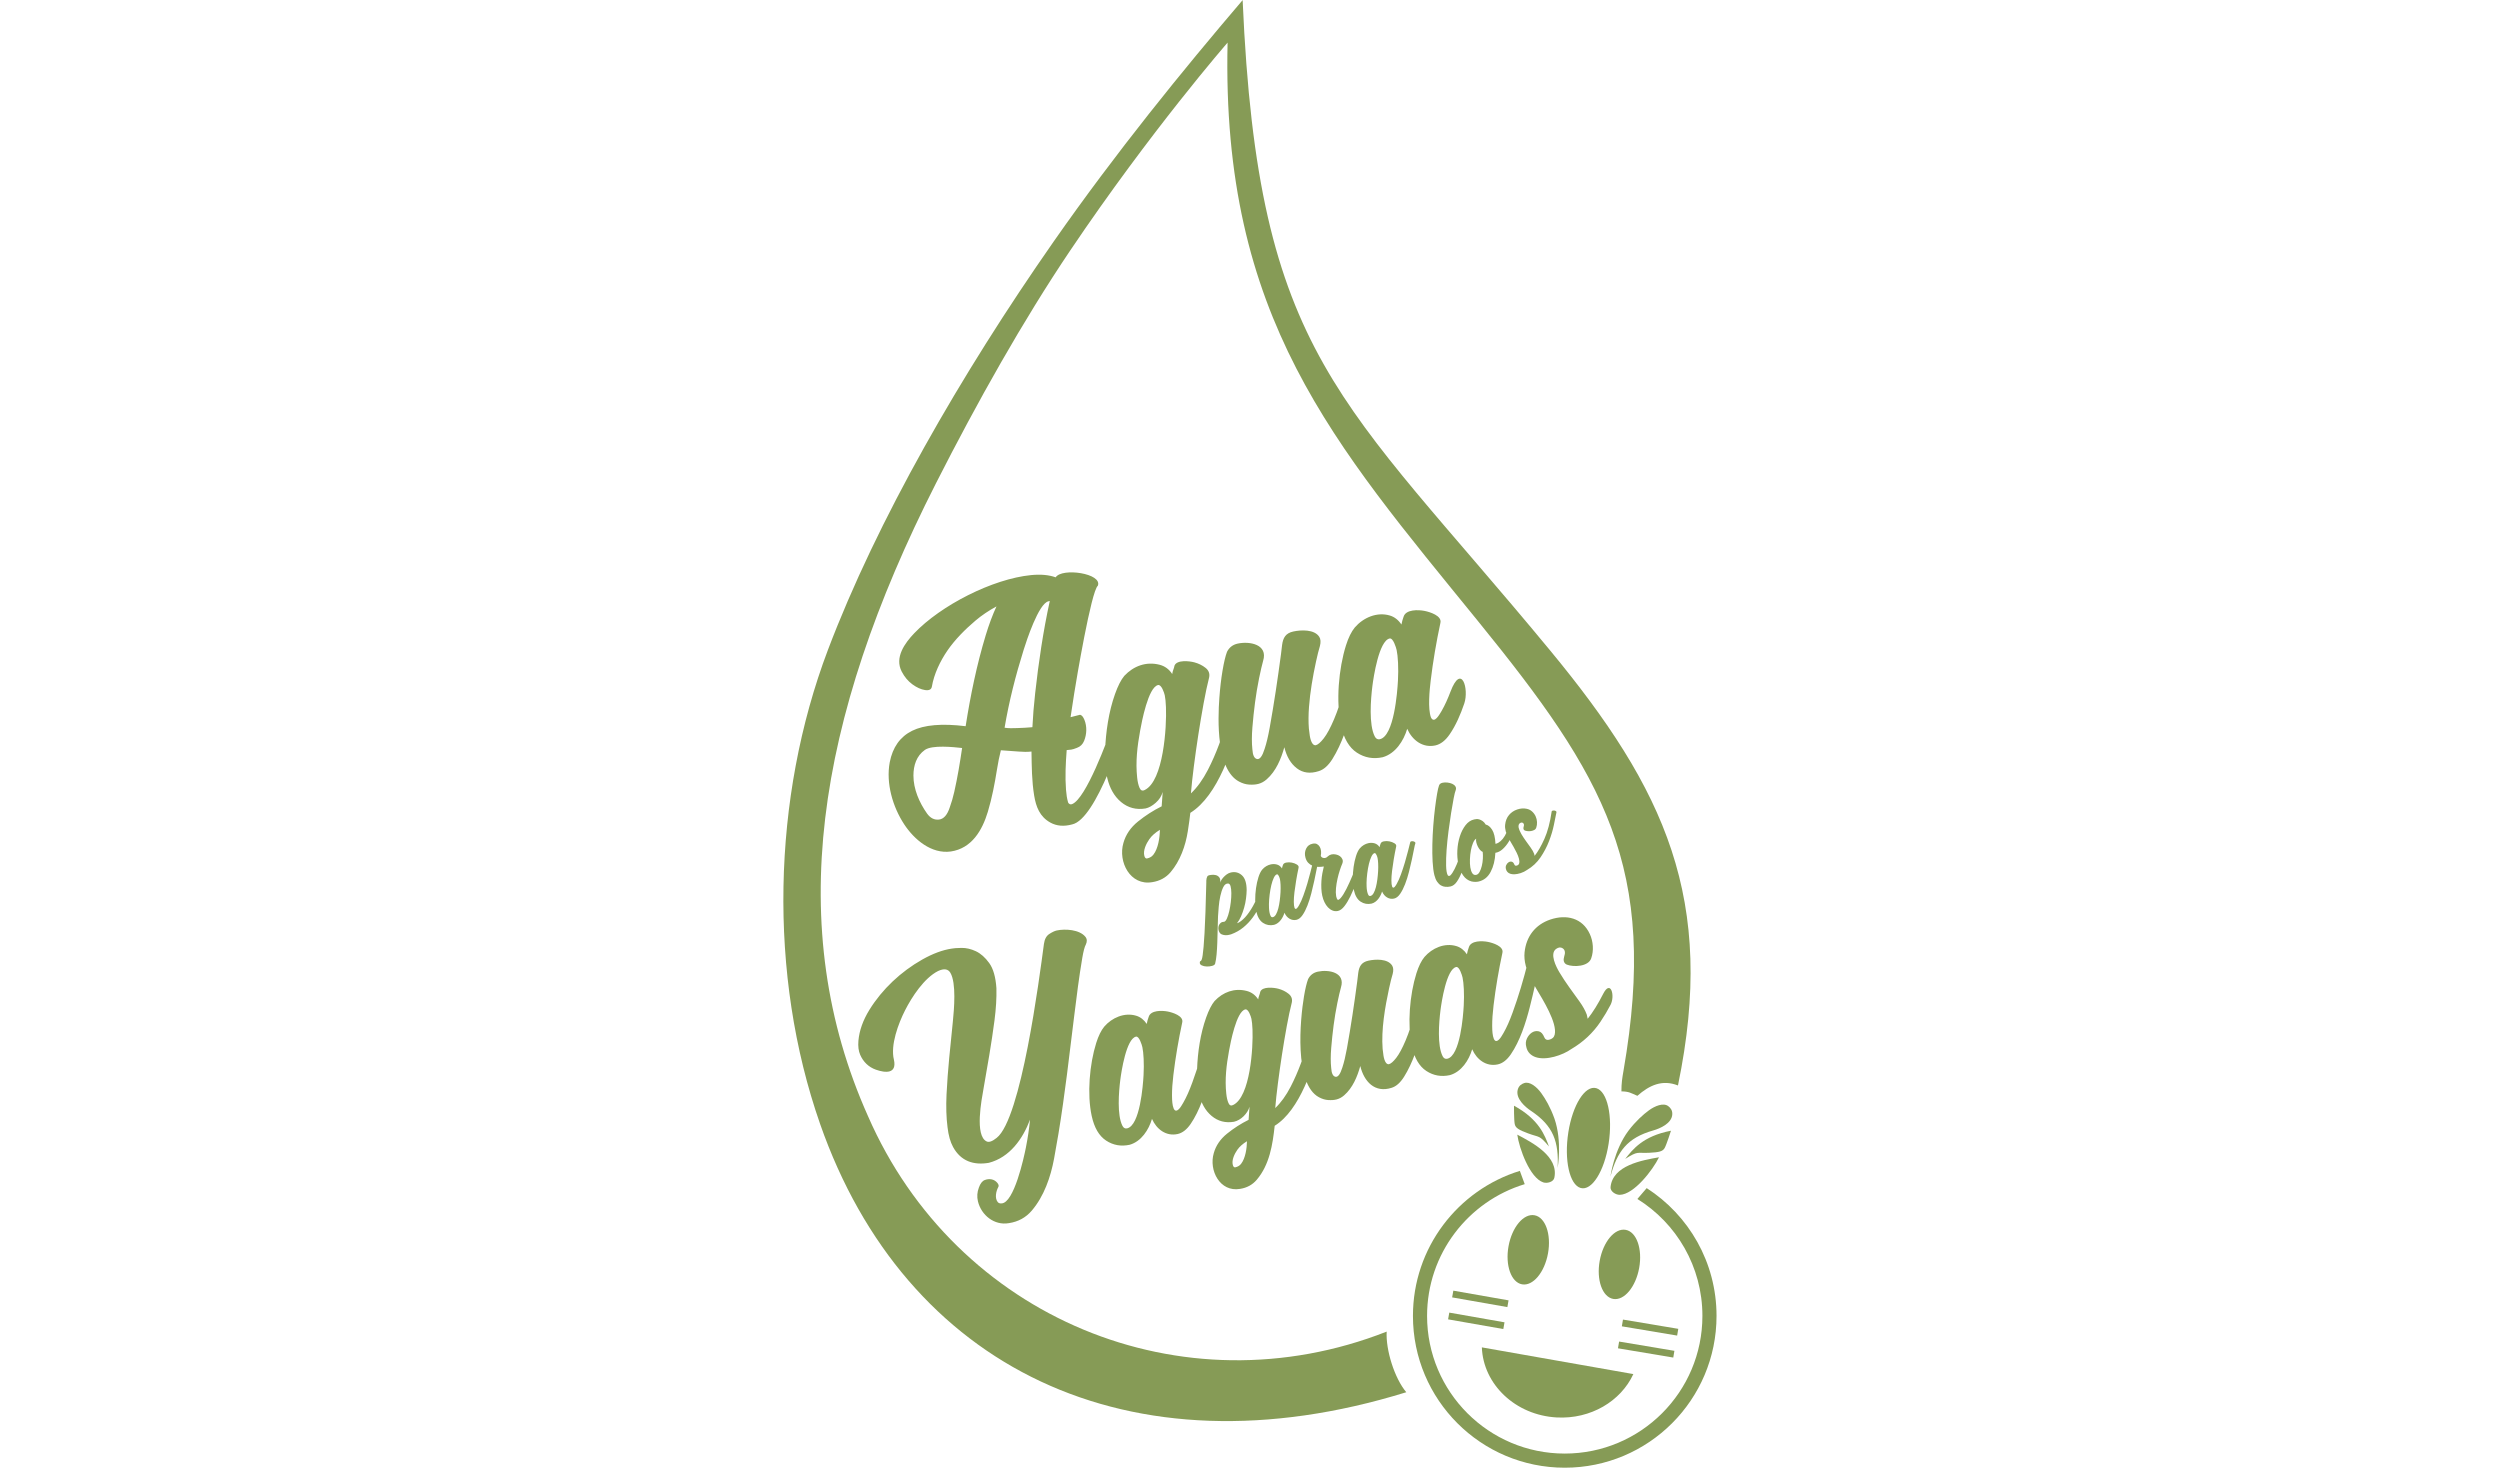
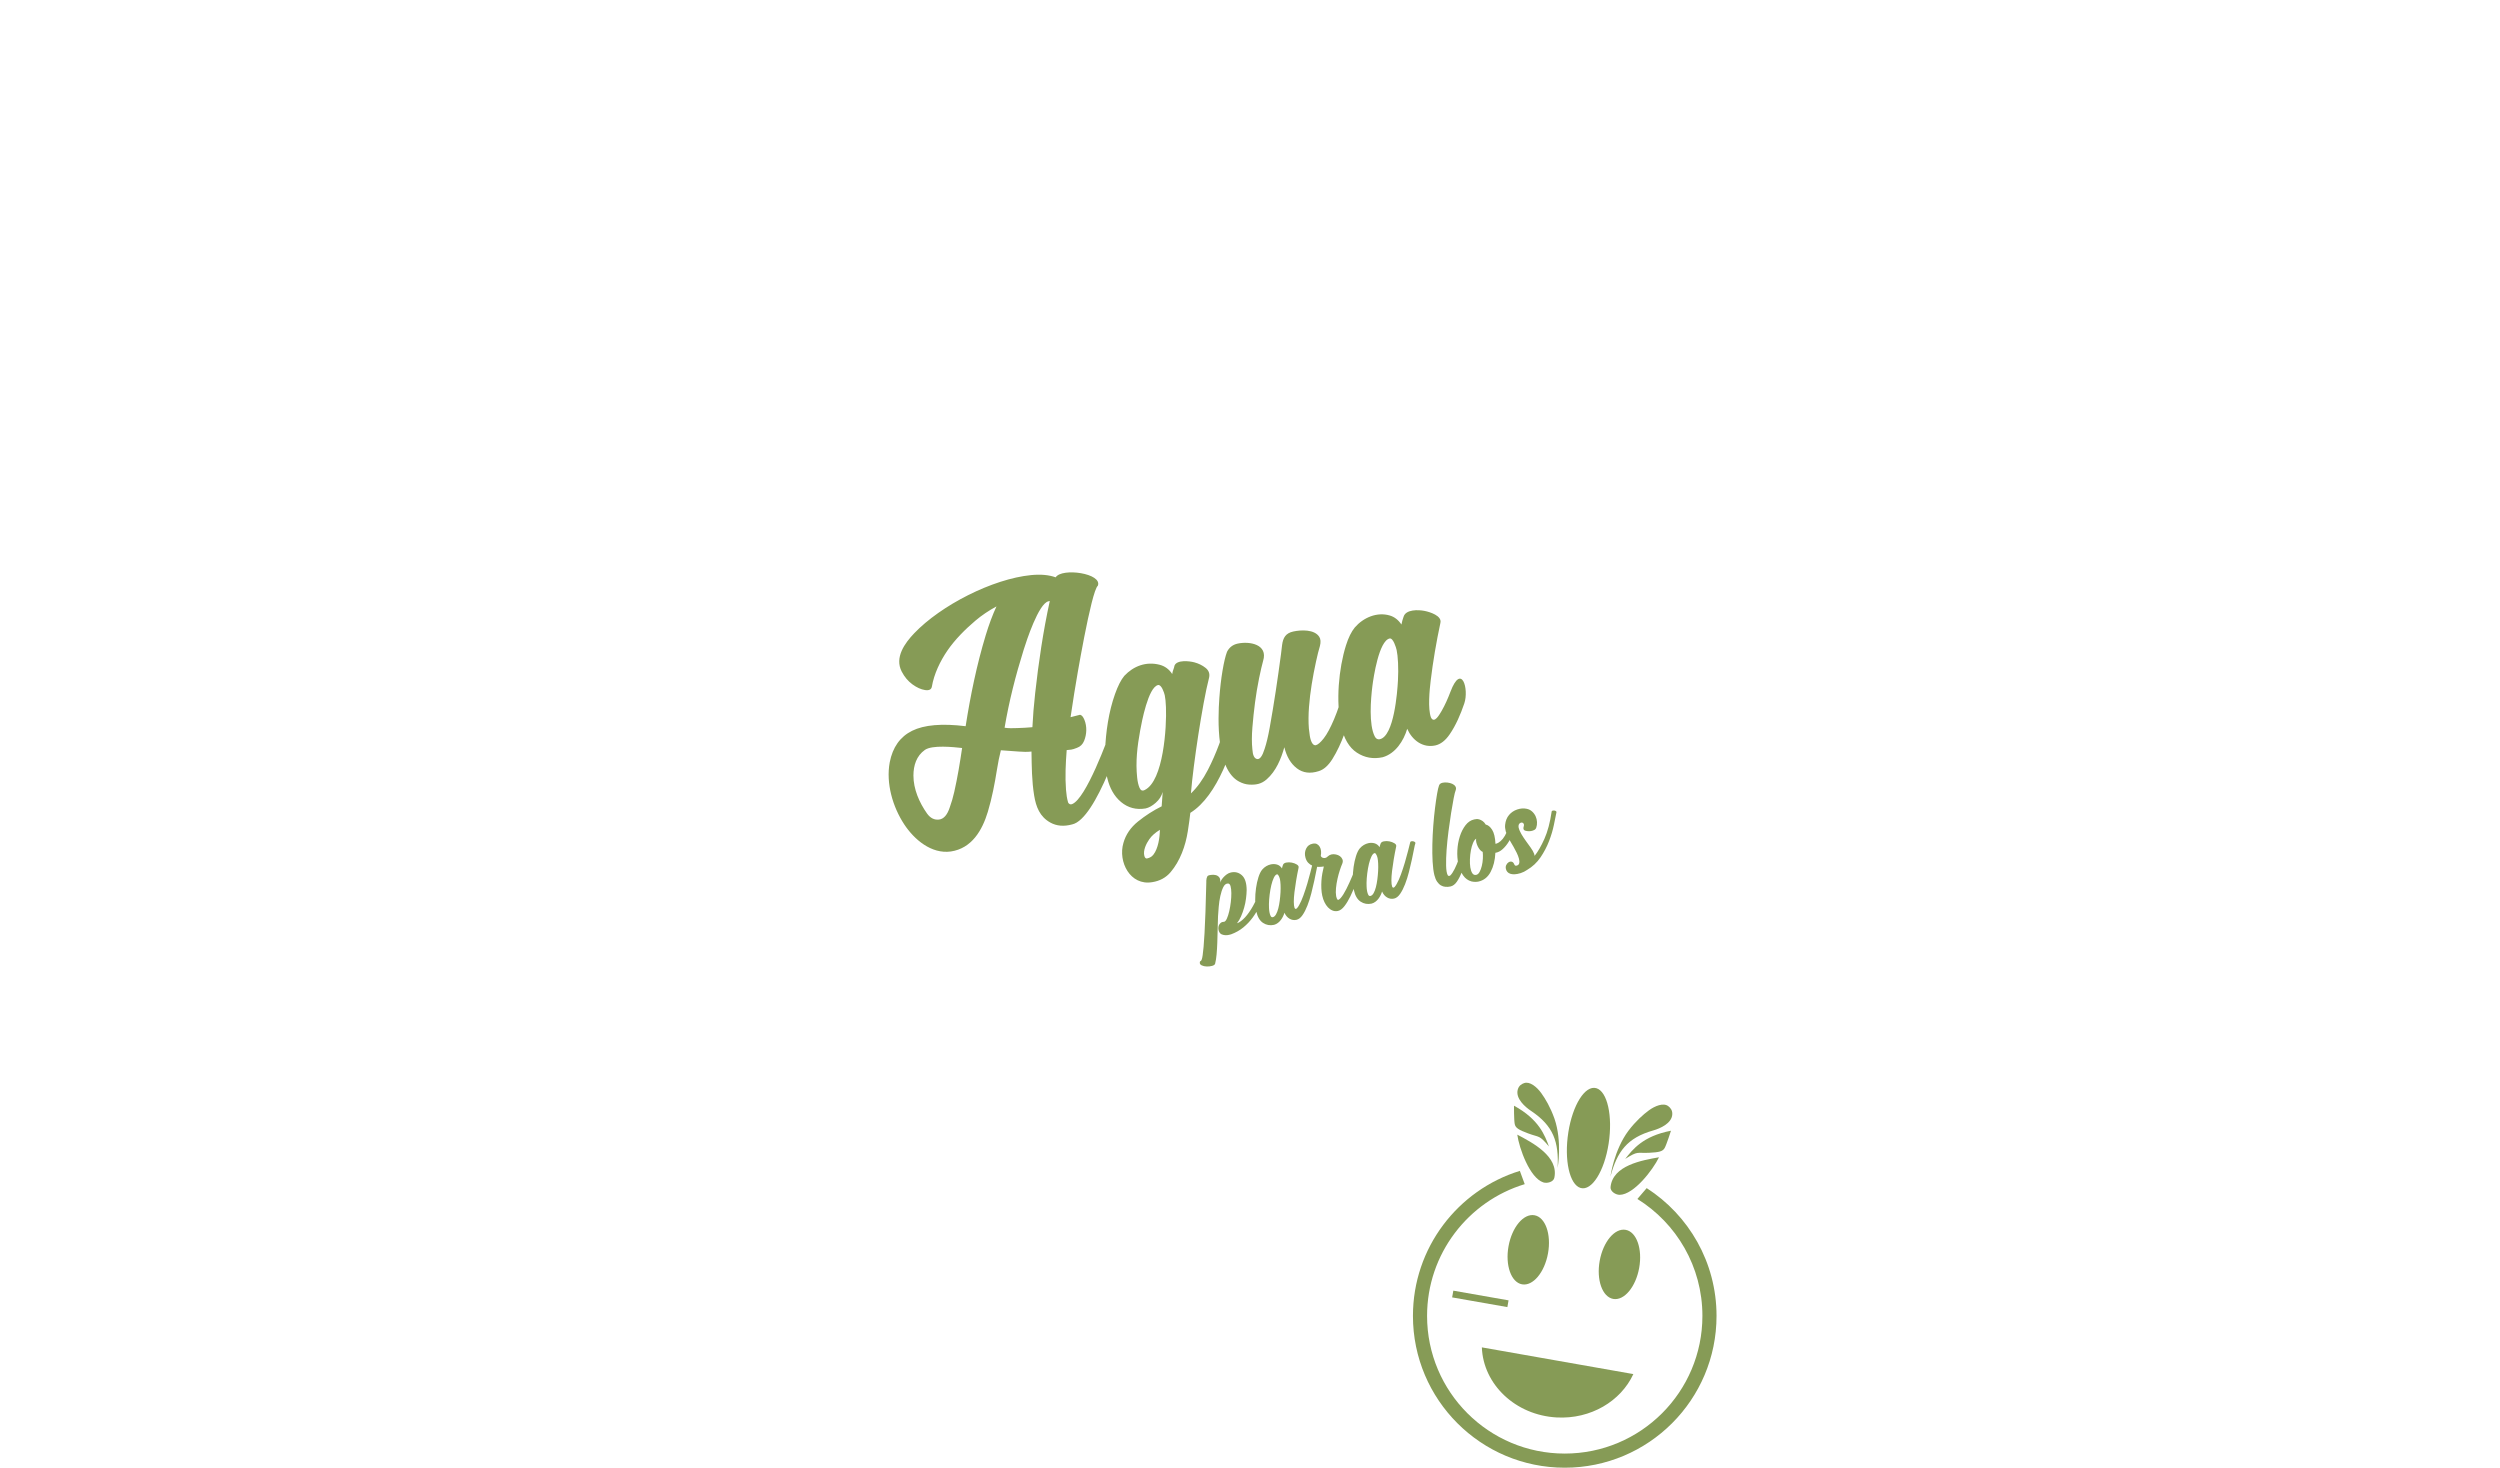
<svg xmlns="http://www.w3.org/2000/svg" xml:space="preserve" width="412.14mm" height="241.941mm" version="1.1" style="shape-rendering:geometricPrecision; text-rendering:geometricPrecision; image-rendering:optimizeQuality; fill-rule:evenodd; clip-rule:evenodd" viewBox="0 0 41214.02 24194.08">
  <defs>
    <style type="text/css">
   
    .fil0 {fill:#869B56}
    .fil1 {fill:#869B56;fill-rule:nonzero}
   
  </style>
  </defs>
  <g id="Capa_x0020_1">
    <g id="_2681750435568">
      <path class="fil0" d="M26993.55 19765.67c643.37,400.61 1071.72,1114.16 1071.72,1927.84 0,1253.38 -1016.13,2269.52 -2269.51,2269.52 -1253.38,0 -2269.52,-1016.14 -2269.52,-2269.52 0,-1023.9 678.21,-1889.39 1609.82,-2172l-80.47 -219.05c-1020.67,315.64 -1762.23,1266.74 -1762.23,2391.05 0,1382.01 1120.39,2502.4 2502.4,2502.4 1382.01,0 2502.4,-1120.39 2502.4,-2502.4 0,-884.33 -458.82,-1661.55 -1151.34,-2106.63l-153.27 178.79z" />
      <path class="fil0" d="M26926.78 22652.49c-205.82,446.14 -701.99,745.76 -1263.67,714.98 -679.6,-37.25 -1211.02,-544.81 -1233.92,-1155.29l2497.59 440.31z" />
      <polygon class="fil0" points="23959.01,21277.29 24869.39,21437.16 24849.89,21548.19 23939.51,21388.32 " />
-       <polygon class="fil0" points="23892.26,21639.18 24802.67,21799.05 24783.17,21910.08 23872.76,21750.21 " />
-       <polygon class="fil0" points="26755.72,21754.02 27667.35,21906.6 27648.72,22017.81 26737.09,21865.23 " />
-       <polygon class="fil0" points="26691.88,22116.45 27603.51,22269.03 27584.91,22380.21 26673.25,22227.63 " />
      <path class="fil0" d="M25297.07 20034.07c179.69,32.4 279.44,313.62 222.77,628.11 -56.7,314.49 -248.33,543.17 -428.03,510.78 -179.73,-32.37 -279.48,-313.59 -222.78,-628.08 56.67,-314.49 248.31,-543.21 428.04,-510.81z" />
      <path class="fil0" d="M26315.35 17939.07c183.39,51.84 274.5,462.23 203.52,916.64 -70.98,454.38 -277.2,780.75 -460.59,728.91 -183.39,-51.84 -274.5,-462.24 -203.52,-916.65 70.98,-454.38 277.2,-780.74 460.59,-728.9z" />
      <path class="fil0" d="M26800.03 20274.55c179.72,32.4 279.44,313.62 222.77,628.11 -56.7,314.48 -248.3,543.17 -428.03,510.77 -179.73,-32.37 -279.48,-313.58 -222.78,-628.07 56.67,-314.49 248.31,-543.18 428.04,-510.81z" />
      <path class="fil0" d="M25678.51 19254.13c0,0 78.94,-434.04 -52.59,-813.55 -67.07,-188.1 -148.97,-326.17 -217.82,-421.12 -72.66,-100.24 -188.98,-197.27 -282.74,-163.66 -37.63,13.46 -85.89,38.68 -104.43,107.6 -39.4,146.48 122.08,285.57 217.92,349.44 372.56,248.29 460.83,511.44 439.66,941.29zm-719.61 -1026.12c0,0 -0.82,239.16 12.34,303.03 13.15,63.87 64.68,95.26 220.61,153.51 194.65,72.69 178.29,19.9 343.82,216.04 -68.94,-182.75 -160.66,-445.25 -576.77,-672.58zm54.39 477.09c248.77,131.45 687.04,358.71 610.62,712.05 -15.03,69.49 -120.27,95.8 -182.27,75.15 -221.94,-73.93 -396.82,-559.98 -428.35,-787.2z" />
      <path class="fil0" d="M26548.57 19398.35c0,0 57.26,-437.43 298.3,-758.71 121.27,-158.67 241.39,-265.16 335.93,-334.58 99.78,-73.29 240.16,-130.2 319.2,-69.59 31.72,24.3 69.99,63.04 66.62,134.33 -7.18,151.52 -203.4,234.71 -314.15,266.29 -430.55,122.78 -594.91,346.45 -705.9,762.26zm998.38 -757.63c0,0 -72.19,228 -104.2,284.81 -32.02,56.81 -90.67,70.98 -256.94,78.88 -207.54,9.84 -175.85,-35.44 -393.34,100.84 121.42,-153 288.85,-375 754.48,-464.53zm-197.36 437.74c-277.02,49.29 -763.73,131.99 -798.76,491.79 -6.89,70.77 85.31,127.94 150.65,127.18 233.92,-2.68 548.75,-412.2 648.11,-618.97z" />
-       <path class="fil0" d="M27662.32 17894.45c634.3,-3065.82 -213.39,-4878.6 -2111.72,-7176.6 -3444.5,-4169.75 -4809.78,-4825.53 -5065.02,-10716.03 -987.47,1156.32 -2094.13,2517.5 -3116.33,3981.61 -1534.05,2197.19 -2915.78,4605.15 -3720.6,6731.25 -922,2435.9 -988.53,5355.33 -128.32,7815.57 1398.91,4001.18 5077.19,5840.95 9663.04,4421.48 -195.63,-233.29 -339.8,-698.76 -323.13,-999.46 -3377.84,1327.03 -7102.85,-230.47 -8551.79,-3554.46 -1385.32,-3099.15 -867.54,-6514.72 1122.47,-10432.36 678.07,-1334.94 1432.72,-2678.3 2210.75,-3833.59 1336.65,-1984.75 2595.89,-3429.4 2595.89,-3429.4 -105.52,4533.74 1752.32,6611.81 4128.85,9537.79 2079.4,2560 2979.28,4057.14 2398.52,7408.29 -23.18,134.05 -34.7,206.88 -34.77,343.38 128.73,2.05 154.39,27.54 263.02,73.28 197.23,-173.79 409.12,-273.14 669.14,-170.75z" />
      <path class="fil1" d="M17403.34 9517.47c104.68,-162.52 775,-64.63 695.27,138.71 -109.33,88.08 -357.16,1567.11 -389.74,1775.86 -22.99,147.09 -42.92,277.46 -59.94,391.01l156.26 -39.65c27.65,5.33 51.74,33.26 72.2,83.75 44.13,109.22 38.98,236.38 -4.58,344.93 -23.38,58.13 -63.21,97.1 -119.49,116.93 -41.89,16.7 -72.95,26.29 -93.23,28.78 -20.29,2.52 -45.34,5.15 -75.04,7.82 -16.77,216.38 -27.82,436.67 -11.41,653.3 6.08,80.19 16.81,146.99 32.23,200.5 7.14,33.04 38.73,49.6 70.35,35.85 228.85,-93.66 581.67,-1057 664.67,-1295.59 73.41,-211.16 135.12,-411.2 184.97,-600.15 15.1,-59.87 206.36,-25.37 190.2,38.23 -7.43,35.71 -27.04,111.03 -58.88,225.94 -128.37,463.35 -584.01,1880.67 -981.92,1967.15 -135.91,37.13 -255.57,27.15 -358.93,-29.95 -175.1,-96.71 -236.71,-259.37 -267.3,-444.95 -39.94,-242.81 -40.22,-481.55 -44.27,-726.46 -71.67,8.21 -138.61,5.79 -210.27,0.25 -98.24,-7.6 -196.24,-12.47 -294.51,-21.21 -24.56,96.25 -46.02,202.31 -64.42,318.1 -37.13,234.01 -82.01,467.73 -150.12,694.88 -92.31,307.48 -265.52,604.52 -610.59,655.72 -320.03,44.3 -602.6,-196.06 -767.93,-446.87 -190.55,-289.05 -302.97,-677.36 -239.37,-1022.29 48.11,-249.21 171.44,-422.89 369.88,-520.99 198.44,-98.1 492.35,-123.18 881.73,-75.22 79.16,-505.56 182.34,-1008.57 330.64,-1498.64 54.05,-178.47 113.28,-337.3 177.76,-476.36 -128.83,69.71 -244.48,147.88 -346.88,234.61 -167.14,141.48 -337.05,311.49 -461.3,492.52 -119.91,174.67 -221.53,385.9 -256.95,595.89 -8.64,47.36 -46.27,65.94 -112.92,55.82 -66.62,-10.17 -135.94,-41.47 -208.03,-94.02 -72.02,-52.55 -130.97,-123.11 -176.73,-211.69 -119.78,-231.59 50.7,-466.91 206.75,-630.42 439.62,-460.58 1290.69,-896.19 1925.94,-958.87 159.53,-15.74 294.83,-3.44 405.9,36.78zm-2155.29 2844.76c-140.06,98.49 -189.16,257.14 -189.59,422.07 -0.5,224.34 97.04,447.08 224.59,627.61 54.29,75.33 120.24,108.37 197.76,99.06 77.57,-9.24 136.73,-77.06 177.44,-203.41 28.5,-78.17 52.87,-162.13 73.16,-251.81 54.11,-239.26 94.12,-481.79 129.51,-724.47 -148.87,-16.2 -489.9,-52.19 -612.87,30.95zm1313.25 -365.18c62.29,10.58 145.29,8.45 208.71,5.75 82.86,-3.41 167.38,-5.97 249.81,-14.49 8,-172.26 23.24,-359.4 45.63,-561.28 56.28,-507.66 131.74,-1019.77 240.93,-1518.97l-21.71 4.72c-162.59,35.43 -363.37,654.51 -408.78,799.44 -132.35,422.67 -241.15,847.83 -314.59,1284.83zm1973.98 -855.58c152.53,-162.34 359.57,-239.05 579.79,-182.95 88.29,22.53 158.14,73.62 209.59,153.39 5.51,-50.96 29.81,-90.04 37.95,-139 39.01,-99.13 245.94,-75.47 326.53,-53.97 70.38,18.79 131.89,49.03 184.54,90.64 52.62,41.6 72.59,94.08 59.84,157.5 -30.67,120.35 -61.15,263.39 -91.46,429.14 -62.78,344.23 -116.08,691.25 -160.71,1038.28 -21.85,169.55 -37.91,318 -48.1,445.27 103.64,-98.35 196.84,-227.54 279.48,-387.6 277.92,-538.29 411.73,-1150.31 507.38,-1744.59 16.91,-67.05 209.63,-48.08 192.08,20.75 -39.83,288.15 -87.37,573.21 -157.83,855.68 -123.82,497 -372.57,1291.97 -831.03,1576.25 -8.81,81.51 -22.74,183.02 -41.71,304.64 -37.27,238.12 -125.49,487.09 -282.93,672.59 -76.92,90.64 -177.65,145.71 -302.3,165.22 -364.68,63.6 -568.13,-336.55 -476,-646.8 38.37,-137.18 118.82,-255.11 241.36,-353.74 122.58,-98.71 252.27,-181.85 389.13,-249.5l16.74 -236.7c-19.19,68.61 -57.42,128.08 -114.66,178.4 -57.28,50.38 -113.02,81.47 -167.31,93.26 -153.57,25.8 -288.12,-9.34 -403.81,-105.49 -240.33,-199.79 -274.26,-554.31 -263.64,-846.44 11.27,-309.41 59.59,-641.37 163.59,-933.71 48.21,-135.52 99.41,-235.71 153.49,-300.52zm666.7 321.12c-9.07,-41.46 -54.51,-181.45 -110.68,-169.16 -162.24,35.18 -269.47,609.78 -294.73,749.02 -47.54,261.94 -77.99,512.5 -49.6,778.16 7.32,68.54 20.39,124.39 39.3,167.67 18.86,43.28 47.04,55.14 84.49,35.64 310.11,-147.95 364.47,-1041.02 350.83,-1366.65 -3.63,-86.38 -10.2,-151.26 -19.61,-194.68zm-80.59 2217.33c-76.92,47.08 -134.87,98.53 -173.89,154.38 -50.31,72.02 -106.98,186.18 -81.96,276.46 8.88,32.16 24.19,45.91 45.87,41.18 43.45,-9.45 77.77,-30.2 103.03,-62.21 79.45,-100.8 105.49,-284.39 106.95,-409.81zm1701.99 -2785.96c-19.19,68.61 -41.21,163.41 -66.05,284.39 -54.61,265.66 -88.26,541.06 -110.61,811.31 -11.51,138.92 -11.62,260.22 -0.46,363.9 5.97,97.25 31.77,150.4 77.32,159.43 45.51,9.06 87.26,-47.4 125.17,-169.34 29.74,-89.82 57.06,-203.81 81.97,-341.81 72.66,-402.6 133.52,-811.55 187.17,-1217.35 6.26,-58.23 12.33,-108.83 18.16,-151.75 15.92,-117.39 57.03,-194.35 184.76,-222.1 127.02,-27.61 348.8,-37.91 428.54,88.72 23.13,36.63 26.54,87.05 10.19,151.25 -20,64.95 -41.75,152.14 -65.37,261.47 -52.55,243.67 -95.62,492.46 -114.52,741.14 -9.81,129.08 -10.55,247.68 -2.24,355.73 2.38,10.87 5.08,32.08 8.17,63.6 5.44,55.6 24.34,217.2 103.26,213.47 36.2,-7.86 80.97,-46.05 134.3,-114.48 53.33,-68.47 110.01,-173.61 170.09,-315.52 60.12,-141.91 119.56,-321.55 178.4,-539 58.8,-217.44 111.81,-479.09 159,-784.94 13.32,-80.16 190.76,-61.68 192.04,20.79 -10.2,40.11 -24.69,117.14 -43.49,231.16 -48.39,293.94 -108.44,586.47 -181.99,875.15 -72.52,284.5 -174.88,604.2 -331.6,853.7 -67.58,107.55 -142.2,173.99 -223.85,199.33 -141.59,45.94 -262.39,30.52 -362.45,-46.23 -100.09,-76.78 -168.87,-192.57 -206.32,-347.38 -53.9,192.72 -137.4,394.96 -291.25,529.48 -88.26,77.06 -177.3,93.3 -291.1,86.02 -53.79,-3.45 -108.55,-19.97 -164.26,-49.57 -376.73,-199.79 -350.3,-1021.79 -324.82,-1375.96 11.8,-163.65 29.24,-314.27 52.37,-451.95 23.1,-137.65 47.9,-241.57 74.3,-311.75 37.27,-72.51 95.72,-117.46 175.34,-134.76 196.66,-42.75 503.54,12.08 419.83,283.85zm1511.69 -550.4c139.74,-161.49 364.79,-259.91 576.87,-196.52 77,23.05 140.85,72.62 191.51,148.76 9.28,-48.04 18.3,-80.62 34.93,-126.95 36.1,-125.53 244.2,-117.75 345.32,-97.81 86.02,16.87 292.56,79.26 262.11,198.79 -67.01,313.34 -121.62,631.84 -160.03,949.98 -18.83,156.09 -48.89,460.37 4.12,607.29 57.64,116.29 146.89,-61.43 175.85,-106.45 56.92,-98.56 104.28,-207.03 146.17,-317.43 181.28,-477.42 308.97,-45.23 227.36,194.75 -61.11,179.43 -137.86,358.68 -241.22,508.87 -70.56,102.5 -149.26,163.22 -236.1,182.09 -209.35,45.55 -382.34,-89.04 -463.28,-274.4 -58.34,199.04 -194.64,409.31 -403.99,468.68 -155.55,33.83 -297.42,8.81 -425.62,-75.15 -128.12,-83.88 -215.39,-232.61 -261.82,-446.12 -85.74,-394.39 -39.16,-938.01 81.89,-1322.31 40.33,-128.16 89.01,-226.83 145.93,-296.07zm689.36 373.03c-9.02,-41.78 -57.84,-203.48 -115.43,-190.9 -176.06,38.33 -265.63,635.46 -284.29,783.73 -27.96,221.71 -60.29,635.43 38.41,830.07 19.94,39.26 47.93,54.96 84.14,47.08 233.79,-50.85 288.79,-776.38 298.71,-965.9 5.47,-105.42 6,-203.13 1.59,-293.1 -4.4,-90 -12.11,-160.31 -23.13,-210.98z" />
      <path class="fil1" d="M19924.19 14431.82c8.91,-3.54 25.14,-6.66 48.72,-9.36 23.58,-2.76 46.86,-1.35 69.81,4.14 22.98,5.49 42.18,17.82 57.6,37.02 15.48,19.2 20.28,48.81 14.49,88.74 1.41,-8.37 6.75,-20.79 16.05,-37.35 9.3,-16.5 22.08,-33.81 38.31,-51.84 16.2,-18.03 34.77,-34.56 55.71,-49.59 20.88,-15 43.65,-25.23 68.28,-30.57 69.27,-15.06 129.45,0.45 180.6,46.56 51.12,46.11 77.19,127.08 78.21,242.91 -0.54,42.03 -4.08,88.77 -10.65,140.13 -6.54,51.42 -16.89,102.03 -31.05,151.83 -14.13,49.83 -31.17,97.46 -51.12,142.91 -19.95,45.42 -42.03,82.86 -66.27,112.32 26.19,-5.7 60.12,-27.57 101.82,-65.67 41.67,-38.07 84.42,-91.68 128.22,-160.85 43.77,-69.18 85.65,-152.82 125.55,-250.98 39.9,-98.13 71.3,-209.31 94.28,-333.6 1.71,-6.84 6.75,-11.55 15.06,-14.16 8.28,-2.61 17.37,-3.39 27.27,-2.31 9.9,1.08 19.02,3.93 27.27,8.58 8.25,4.68 12.3,10.23 12.09,16.71 -7.68,38.73 -17.85,86.52 -30.48,143.25 -12.66,56.73 -29.82,116.91 -51.45,180.42 -21.66,63.57 -47.82,128.49 -78.5,194.82 -30.75,66.3 -68.16,129.65 -112.23,189.98 -44.1,60.39 -95.55,114.69 -154.38,162.96 -58.8,48.24 -126.3,86.28 -202.47,114.15 -4.59,0.99 -15.3,3.72 -32.04,8.16 -16.77,4.44 -35.67,6.57 -56.67,6.27 -21.03,-0.24 -42.09,-4.53 -63.24,-12.81 -21.15,-8.31 -36.87,-25.02 -47.19,-50.19 -6.45,-14.73 -9.96,-30.87 -10.56,-48.51 -0.6,-17.58 2.22,-34.29 8.46,-50.19 6.24,-15.84 16.5,-29.76 30.81,-41.76 14.31,-11.97 33.54,-18.15 57.6,-18.57 15.39,-3.33 30.39,-21.48 44.97,-54.51 14.61,-32.97 27.27,-72.81 38.1,-119.48 10.8,-46.68 19.32,-96.48 25.53,-149.4 6.24,-52.95 9.18,-102.36 8.88,-148.23 -0.3,-45.87 -4.5,-83.64 -12.57,-113.31 -8.07,-29.7 -21.84,-44.85 -41.31,-45.42 -32.46,-1.02 -58.77,18.81 -78.96,59.46 -20.16,40.65 -36.48,89.76 -48.96,147.27 -12.48,57.51 -21.3,117.06 -26.43,178.62 -5.16,61.56 -8.94,112.76 -11.31,153.59 -2.58,69.84 -4.62,142.02 -6.12,216.51 -1.56,74.46 -3.48,147.03 -5.88,217.68 -2.37,70.59 -6.3,135.96 -11.79,195.99 -5.46,60 -13.41,110.52 -23.85,151.47 -4.35,17.07 -21,29.52 -49.92,37.44 -28.89,7.89 -59.19,11.25 -90.87,10.11 -31.68,-1.2 -59.31,-7.65 -82.8,-19.5 -23.55,-11.79 -33,-29.46 -28.47,-53.04 1.41,-8.37 3.66,-12.87 6.72,-13.56 3.09,-0.66 6.69,-2.64 10.77,-5.94 4.14,-3.33 8.79,-11.58 13.95,-24.81 5.22,-13.23 10.23,-36.48 15.09,-69.78 4.83,-33.3 9.87,-78.72 15.09,-136.26 5.19,-57.54 10.41,-133.62 15.63,-228.24 5.22,-94.65 10.32,-210.18 15.3,-346.68 4.95,-136.46 9.6,-298.67 13.86,-486.59 -0.48,-9.57 -0.42,-20.46 0.15,-32.67 0.54,-12.21 2.04,-23.82 4.5,-34.8 2.43,-11.04 5.91,-21.06 10.38,-30.09 4.5,-9.03 11.97,-15.48 22.41,-19.38zm883.49 -95.4c20.64,-23.85 43.08,-42.84 67.38,-57 24.36,-14.13 48.81,-23.91 73.44,-29.25 36.93,-8.04 71.79,-7.14 104.55,2.64 32.76,9.81 59.91,30.9 81.48,63.27 2.25,-11.76 4.08,-20.22 5.34,-25.32 1.32,-5.13 4.5,-14.67 9.51,-28.65 6.42,-22.38 24.72,-36.42 54.9,-42.18 30.18,-5.76 60.84,-5.58 92.01,0.57 31.14,6.12 58.8,16.62 83.01,31.5 24.18,14.88 33.66,32.55 28.44,53.04 -15.18,71.01 -28.53,141.21 -40.02,210.6 -11.52,69.39 -20.85,133.89 -28.05,193.47 -7.2,59.61 -10.71,111.96 -10.59,157.05 0.15,45.09 4.26,78.87 12.36,101.31 5.76,11.64 12.18,17.07 19.29,16.32 7.08,-0.72 14.28,-4.68 21.57,-11.94 7.32,-7.23 13.86,-15.9 19.74,-26.04 5.82,-10.14 10.56,-18.03 14.19,-23.64 23.43,-40.56 46.74,-92.76 69.9,-156.63 23.19,-63.9 44.79,-129.45 64.83,-196.65 20.04,-67.23 37.56,-131.1 52.62,-191.61 15.06,-60.48 26.94,-107.79 35.64,-141.93 1.41,-8.34 7.11,-13.62 17.1,-15.78 10.02,-2.19 20.07,-2.37 30.15,-0.51 10.05,1.83 19.32,5.46 27.75,10.89 8.43,5.4 11.94,12.27 10.53,20.67 -6.21,15.87 -14.01,48.57 -23.37,98.16 -9.39,49.59 -21.09,106.95 -35.13,172.05 -14.07,65.13 -30.21,133.5 -48.48,205.17 -18.27,71.67 -39.54,138.78 -63.84,201.3 -24.24,62.49 -51.42,115.52 -81.42,159.14 -30,43.56 -63.48,69.39 -100.41,77.43 -40.05,8.7 -78.06,2.49 -114.12,-18.69 -36.03,-21.18 -63.66,-53.85 -82.95,-98.04 -5.55,18.96 -13.35,38.79 -23.34,59.46 -9.99,20.73 -21.87,40.23 -35.61,58.53 -13.77,18.33 -29.94,34.74 -48.54,49.26 -18.6,14.55 -40.05,25.23 -64.35,32.13 -66.18,14.4 -126.51,3.75 -181.05,-31.95 -54.47,-35.7 -91.61,-98.94 -111.38,-189.74 -12.03,-55.41 -18.15,-116.97 -18.36,-184.62 -0.21,-67.65 4.32,-133.92 13.59,-198.78 9.24,-64.89 22.44,-124.59 39.66,-179.1 17.16,-54.51 37.83,-96.48 62.03,-125.91zm293.22 158.67c-1.02,-4.65 -2.97,-11.85 -5.91,-21.69 -2.94,-9.84 -6.6,-19.14 -10.92,-27.87 -4.29,-8.73 -9.21,-16.5 -14.76,-23.37 -5.49,-6.84 -11.34,-9.63 -17.52,-8.28 -18.45,4.02 -35.73,22.68 -51.87,56.01 -16.11,33.33 -29.88,73.8 -41.31,121.41 -11.37,47.61 -20.64,99.6 -27.72,155.94 -7.11,56.34 -11.01,108.78 -11.73,157.32 -0.06,14.49 0.24,34.56 0.99,60.21 0.72,25.62 3.33,50.43 7.74,74.48 4.41,24.03 10.86,44.37 19.32,61.08 8.49,16.68 20.4,23.34 35.79,20.01 20.04,-4.35 37.59,-19.86 52.77,-46.53 15.12,-26.67 27.72,-59.6 37.71,-98.87 10.02,-39.24 18,-82.08 24.03,-128.55 6,-46.44 10.2,-92.07 12.57,-136.89 2.31,-44.85 2.55,-86.4 0.66,-124.68 -1.86,-38.28 -5.16,-68.19 -9.84,-89.73zm697.35 271.47c-8.04,-36.93 -13.02,-76.56 -14.94,-118.86 -1.95,-42.27 -1.53,-84.72 1.32,-127.23 2.82,-42.51 7.95,-83.91 15.3,-124.2 7.35,-40.29 15.39,-77.52 24.09,-111.66 -31.11,5.19 -62.91,7.26 -95.37,6.27 -32.46,-1.02 -62.37,-7.02 -89.73,-17.97 -27.39,-10.98 -51.51,-27.48 -72.42,-49.53 -20.91,-22.08 -36,-50.61 -45.24,-85.68 -14.46,-51.66 -10.95,-100.38 10.53,-146.16 21.45,-45.78 57.78,-73.41 108.9,-82.89 27.69,-6.03 51.15,-3.9 70.32,6.45 19.17,10.35 34.56,25.53 46.17,45.57 11.61,20.04 18.63,43.08 21.09,69.15 2.46,26.07 0.96,52.59 -4.47,79.56 7.77,20.88 24.42,32.55 49.95,35.1 25.53,2.49 47.4,-6.3 65.61,-26.37 18.87,-17.01 39.06,-27.84 60.63,-32.52 23.07,-5.04 47.73,-4.74 73.92,0.84 26.22,5.58 48.45,15.24 66.75,29.01 18.33,13.74 31.74,30.96 40.26,51.69 8.52,20.7 7.62,44.28 -2.76,70.68 -11.91,26.79 -25.14,62.31 -39.69,106.59 -14.55,44.25 -27.57,91.83 -39.09,142.68 -11.49,50.85 -19.77,101.82 -24.78,152.88 -5.01,51.06 -4.11,96 2.7,134.82 5.7,26.16 12.96,44.73 21.81,55.71 8.82,10.95 26.28,2.34 52.38,-25.89 29.73,-33.87 61.17,-83.82 94.35,-149.91 33.21,-66.03 65.16,-135.87 95.91,-209.43 30.75,-73.59 58.49,-144.12 83.36,-211.56 24.81,-67.44 43.68,-119.49 56.67,-156.18 2.94,-8.73 9.12,-13.68 18.54,-14.91 9.39,-1.26 18.93,-0.09 28.53,3.45 9.63,3.54 18.06,8.97 25.29,16.26 7.26,7.29 9.21,14.52 5.97,21.69 -8.13,14.67 -19.89,45.84 -35.31,93.48 -15.42,47.7 -33.75,104.1 -55.11,169.14 -21.3,65.1 -45.39,134.01 -72.27,206.76 -26.9,72.75 -55.67,140.64 -86.27,203.73 -30.63,63.06 -63.24,116.91 -97.83,161.52 -34.65,44.58 -70.44,70.92 -107.37,78.96 -30.78,6.69 -60.33,4.23 -88.62,-7.32 -28.35,-11.58 -53.49,-29.1 -75.54,-52.5 -21.99,-23.43 -41.01,-51.54 -57,-84.33 -15.99,-32.76 -28.17,-68.4 -36.54,-106.89zm618.56 -780.09c20.64,-23.85 43.11,-42.81 67.41,-56.97 24.33,-14.16 48.81,-23.91 73.41,-29.28 36.96,-8.04 71.79,-7.14 104.58,2.67 32.73,9.78 59.88,30.9 81.45,63.27 2.25,-11.76 4.08,-20.25 5.37,-25.35 1.29,-5.13 4.47,-14.64 9.48,-28.65 6.42,-22.35 24.72,-36.39 54.9,-42.18 30.18,-5.76 60.87,-5.58 92.01,0.57 31.14,6.12 58.8,16.62 83.01,31.5 24.18,14.88 33.69,32.55 28.47,53.04 -15.21,71.04 -28.56,141.24 -40.05,210.63 -11.49,69.36 -20.82,133.86 -28.05,193.47 -7.17,59.58 -10.71,111.93 -10.59,157.02 0.15,45.12 4.26,78.87 12.36,101.31 5.76,11.64 12.21,17.1 19.29,16.35 7.08,-0.75 14.28,-4.71 21.6,-11.94 7.29,-7.23 13.86,-15.9 19.71,-26.07 5.85,-10.14 10.59,-18 14.22,-23.61 23.4,-40.56 46.71,-92.79 69.87,-156.66 23.19,-63.9 44.79,-129.45 64.86,-196.65 20.04,-67.23 37.56,-131.1 52.62,-191.58 15.06,-60.51 26.94,-107.79 35.61,-141.96 1.41,-8.34 7.11,-13.59 17.1,-15.78 10.05,-2.19 20.07,-2.37 30.15,-0.51 10.08,1.83 19.32,5.46 27.75,10.89 8.43,5.4 11.94,12.3 10.56,20.67 -6.24,15.87 -14.04,48.57 -23.4,98.16 -9.39,49.62 -21.06,106.95 -35.13,172.05 -14.04,65.13 -30.18,133.53 -48.45,205.2 -18.3,71.67 -39.57,138.75 -63.84,201.27 -24.27,62.52 -51.45,115.53 -81.45,159.15 -30,43.59 -63.48,69.42 -100.41,77.43 -40.05,8.73 -78.06,2.49 -114.09,-18.69 -36.06,-21.18 -63.69,-53.85 -82.98,-98.04 -5.55,18.96 -13.32,38.79 -23.31,59.49 -10.02,20.73 -21.9,40.23 -35.64,58.53 -13.77,18.3 -29.94,34.71 -48.54,49.23 -18.6,14.55 -40.05,25.23 -64.32,32.13 -66.21,14.4 -126.54,3.75 -181.05,-31.95 -54.51,-35.7 -91.65,-98.94 -111.38,-189.75 -12.06,-55.41 -18.18,-116.94 -18.39,-184.59 -0.18,-67.68 4.35,-133.95 13.59,-198.81 9.27,-64.89 22.46,-124.59 39.65,-179.07 17.16,-54.51 37.83,-96.51 62.04,-125.94zm293.22 158.67c-0.99,-4.62 -2.97,-11.85 -5.91,-21.66 -2.94,-9.84 -6.57,-19.14 -10.89,-27.87 -4.32,-8.76 -9.21,-16.53 -14.76,-23.4 -5.52,-6.84 -11.37,-9.63 -17.52,-8.28 -18.48,4.02 -35.76,22.71 -51.9,56.01 -16.11,33.36 -29.88,73.8 -41.31,121.41 -11.37,47.61 -20.64,99.6 -27.72,155.94 -7.08,56.37 -11.01,108.78 -11.73,157.32 -0.06,14.52 0.24,34.59 1.02,60.21 0.72,25.62 3.3,50.46 7.71,74.49 4.44,24.03 10.89,44.4 19.35,61.11 8.46,16.65 20.37,23.34 35.76,19.98 20.04,-4.35 37.62,-19.83 52.77,-46.53 15.15,-26.64 27.72,-59.61 37.71,-98.85 10.02,-39.27 18.03,-82.08 24.03,-128.55 6.03,-46.44 10.23,-92.1 12.57,-136.92 2.31,-44.82 2.55,-86.37 0.66,-124.65 -1.86,-38.28 -5.16,-68.22 -9.84,-89.76zm1013.85 -1197.29c7.95,-22.68 27.33,-37.38 58.11,-44.07 24.63,-5.37 51.45,-6.33 80.37,-2.97 28.91,3.39 55.01,10.23 78.2,20.46 23.16,10.29 40.8,24.6 52.83,42.93 12.06,18.33 13.5,39.78 4.32,64.35 -8.64,19.59 -19.62,63.48 -33,131.7 -13.38,68.19 -27.57,149.43 -42.51,243.78 -14.94,94.28 -29.31,194.96 -43.14,301.91 -13.79,106.98 -24.2,209.19 -31.25,306.63 -6.99,97.44 -9.57,183.84 -7.71,259.17 1.92,75.36 10.8,127.41 26.73,156.18 5.09,8.58 12.02,12.72 20.84,12.39 8.79,-0.27 16.53,-3.6 23.22,-9.87 21.3,-20.73 44.31,-55.59 69.18,-104.49 24.81,-48.93 48.93,-106.56 72.39,-172.92 23.46,-66.36 45,-139.56 64.68,-219.6 19.68,-80.01 35.58,-162.48 47.76,-247.35 1.41,-8.34 7.11,-13.62 17.1,-15.78 10.02,-2.16 20.46,-2.46 31.29,-0.75 10.83,1.65 20.46,5.22 28.89,10.62 8.43,5.43 12.72,12.15 12.87,20.19 -6.57,14.31 -13.86,45.69 -21.81,94.2 -8.01,48.48 -18.27,105.12 -30.78,169.89 -12.51,64.77 -26.97,133.62 -43.35,206.46 -16.38,72.9 -36.33,140.52 -59.88,202.86 -23.49,62.34 -50.55,115.74 -81.18,160.29 -30.6,44.55 -65.91,71.16 -105.93,79.86 -27.69,6.03 -55.1,7.95 -82.16,5.79 -27.09,-2.16 -52.14,-10.02 -75.24,-23.52 -23.1,-13.53 -44.07,-33.96 -62.91,-61.29 -18.81,-27.33 -33.87,-63.18 -45.09,-107.46 -14.61,-59.7 -24.36,-134.13 -29.22,-223.35 -4.92,-89.19 -6.27,-184.41 -4.11,-285.6 2.16,-101.25 7.26,-203.91 15.21,-308.01 8.01,-104.07 17.58,-200.84 28.77,-290.3 11.19,-89.49 22.44,-167.31 33.84,-233.46 11.43,-66.15 22.32,-112.41 32.67,-138.87zm929.99 963.17c12.63,-1.14 30.06,-8.16 52.26,-21.03 22.14,-12.9 45.06,-33.6 68.67,-62.1 23.64,-28.5 45.63,-66.33 66,-113.49 20.37,-47.13 35.85,-105.69 46.41,-175.71 3.81,-12.12 10.77,-20.88 20.88,-26.28 10.11,-5.43 20.19,-7.23 30.27,-5.4 10.05,1.83 19.11,6.33 27.12,13.44 7.98,7.14 12.69,17.82 14.19,31.98 -3.48,50.76 -14.7,104.76 -33.69,162.06 -18.93,57.33 -42.93,110.1 -71.94,158.31 -29.01,48.21 -62.67,89.82 -101.04,124.74 -38.34,34.92 -78.6,55.38 -120.84,61.35 -5.67,122.13 -31.65,226.92 -77.91,314.34 -46.29,87.42 -113.28,140.67 -201,159.75 -33.87,7.38 -71.88,6.78 -114.03,-1.8 -56.49,-15.12 -102.84,-48.54 -139.08,-100.32 -36.27,-51.75 -62.25,-113.79 -77.97,-186.12 -15.42,-70.83 -20.97,-146.58 -16.8,-227.28 4.23,-80.67 17.88,-156.99 40.92,-228.9 23.04,-71.91 54.39,-133.53 93.99,-184.89 39.6,-51.3 87.09,-83.01 142.53,-95.07 9.24,-2.01 21.33,-3.81 36.27,-5.46 14.97,-1.62 31.05,0.09 48.3,5.22 17.22,5.13 35.28,14.1 54.18,26.91 18.93,12.78 36,32.07 51.27,57.78 38.76,7.68 73.98,36.27 105.69,85.8 31.74,49.5 50.16,126.93 55.35,232.17zm-316.77 511.35c21.54,-4.68 39.81,-20.76 54.81,-48.18 14.97,-27.45 27.18,-60.3 36.57,-98.64 9.39,-38.31 15.24,-78.24 17.46,-119.85 2.25,-41.58 1.38,-78.87 -2.58,-111.87 -15.84,-6.21 -30.78,-17.46 -44.82,-33.78 -14.01,-16.29 -26.13,-35.01 -36.39,-56.16 -10.23,-21.15 -18.24,-43.17 -24.03,-66.09 -5.79,-22.92 -6.69,-43.68 -2.67,-62.28 -19.89,12.39 -37.26,36.3 -52.11,71.76 -14.85,35.49 -26.49,76.29 -35.01,122.46 -8.49,46.2 -13.71,94.47 -15.66,144.84 -1.92,50.43 0.24,95.49 6.45,135.24 6.21,39.75 17.16,71.64 32.88,95.61 15.69,24 37.38,32.97 65.1,26.94zm533.97 -602.13c-45.57,-83.58 -64.95,-157.92 -58.17,-223.05 6.78,-65.16 28.11,-118.97 64.02,-161.42 35.91,-42.45 80.88,-72.81 134.97,-91.02 54.06,-18.21 105.6,-22.14 154.59,-11.85 35.31,6.84 65.55,21.6 90.63,44.37 25.08,22.74 44.52,49.17 58.35,79.2 13.77,30.03 21.48,61.82 23.1,95.27 1.68,33.51 -2.55,64.23 -12.57,92.22 -5.91,17.4 -16.8,30.24 -32.73,38.55 -15.93,8.28 -33.57,14.16 -52.98,17.58 -19.44,3.42 -38.64,3.93 -57.66,1.62 -19.05,-2.31 -33.87,-5.52 -44.46,-9.66 -12.42,-5.34 -19.89,-13.8 -22.41,-25.35 -2.52,-11.55 -1.86,-23.34 1.95,-35.49 10.92,-31.38 6.99,-53.1 -11.73,-65.13 -15,-9.63 -31.59,-8.07 -49.77,4.77 -18.15,12.84 -25.41,34.95 -21.81,66.39 8.04,36.93 23.49,74.7 46.41,113.25 22.86,38.52 48.12,76.95 75.81,115.26 27.66,38.34 54.24,75.24 79.71,110.82 25.47,35.58 44.04,69 55.68,100.32l7.02 32.34c54.48,-68.28 108.26,-161.79 161.45,-280.53 53.13,-118.77 93.03,-268.89 119.67,-450.38 0.18,-6.48 4.8,-11.1 13.89,-13.89 9.06,-2.76 18.54,-3.63 28.44,-2.55 9.9,1.05 18.63,4.02 26.13,8.85 7.5,4.8 11.1,10.47 10.92,16.95 -10.83,53.94 -25.02,123.92 -42.6,209.93 -17.55,86.01 -44.1,175.2 -79.62,267.57 -35.52,92.34 -82.23,181.5 -140.12,267.42 -57.87,85.92 -132.54,155.76 -224.01,209.52 -29.31,20.85 -64.23,38.13 -104.79,51.78 -37.83,11.46 -70.68,17.82 -98.64,19.05 -27.93,1.23 -51.9,-1.62 -71.97,-8.52 -20.04,-6.93 -35.97,-17.16 -47.79,-30.72 -11.82,-13.56 -19.56,-28.8 -23.22,-45.72 -6.9,-24.3 -5.37,-46.8 4.65,-67.53 10.02,-20.7 23.19,-36.06 39.54,-46.08 16.35,-9.99 33.48,-12.9 51.3,-8.73 17.82,4.2 32.07,19.62 42.72,46.32 6.75,16.26 18.63,22.56 35.52,18.9 24.63,-5.37 39.48,-18.66 44.55,-39.93 5.04,-21.24 3.54,-46.71 -4.56,-76.38 -8.04,-29.7 -20.16,-61.29 -36.3,-94.86 -16.17,-33.54 -33.33,-66.09 -51.48,-97.62 -18.12,-31.53 -34.83,-60.12 -50.1,-85.8 -15.27,-25.71 -25.77,-44.4 -31.53,-56.04z" />
-       <path class="fil1" d="M17449.76 18687.27c-19.18,118.05 -43.49,256.21 -72.91,414.44 -56.41,303 -165.32,619.18 -367.63,856.35 -97.61,114.39 -223.3,183.13 -377.01,206.21 -240.52,42.23 -455.43,-130.9 -510.47,-360.02 -18.12,-75.42 -12.95,-150.73 15.55,-225.94 23.36,-67.19 55.72,-108.74 97.13,-124.66 73.94,-28.36 154.18,-16.78 206.62,45.69 23.25,27.7 28.46,51.61 15.58,71.64 -35.86,66.48 -60.86,180.6 -8.8,245.19 14.18,17.64 34.83,25.21 61.89,22.77 207.82,-3.46 371.46,-762.4 402.73,-920.94 32.02,-162.23 54.76,-315.57 68.22,-459.96 -119.39,317.86 -334.44,621.75 -678.57,711.76 -252.65,43.01 -461.94,-27.44 -589.69,-259.98 -45.72,-83.19 -76.27,-192.17 -91.79,-326.84 -20.48,-157.71 -25.96,-337.69 -16.47,-539.89 19.01,-403.93 64.7,-805.87 104.77,-1208.09 19.35,-194.36 58.8,-629.14 -41.61,-798.43 -38.12,-64.15 -105.76,-73.64 -202.86,-28.33 -228.5,115.11 -431.56,425.64 -544.69,648.98 -109.28,215.87 -243.68,571.33 -182.82,813.57 50.9,233.68 -137.74,220.32 -298.34,163.23 -119.32,-42.33 -207.2,-128.74 -257.58,-244.19 -27.53,-63.05 -37.4,-140.25 -29.66,-231.66 15.04,-168.91 75.52,-339.02 181.42,-510.47 211.52,-342.18 520.88,-630.86 870.56,-828.54 173.64,-98.16 335.64,-158.4 486.06,-180.77 29.66,-6.47 83.15,-10.3 160.52,-11.61 77.37,-1.3 156.38,16.89 237,54.56 80.69,37.67 154.36,102.75 221.04,195.22 66.72,92.44 106.2,230.53 118.57,414.17 4,161.31 -6.58,338.75 -31.79,532.29 -49.24,378.24 -115.72,753.4 -181.51,1129 -29.59,169.12 -148.92,773.16 53.7,865.67 38.32,17.53 92.74,-2.02 163.19,-58.77 404.55,-312.97 703.91,-2629.85 779.81,-3197.55 10.62,-78.22 40.1,-132.99 88.53,-164.19 48.43,-31.23 89.12,-50.41 122.03,-57.57 139.46,-30.34 376.29,-15.89 473.01,104.15 28.32,35.24 30.72,77.88 7.08,127.85 -19.93,35.41 -39.35,108.64 -58.35,219.74 -53.57,314.23 -93.16,633.77 -132.41,950.12 -80.52,649.97 -153.47,1299.25 -260.05,1945.8zm755.18 -1763.6c127.17,-147.03 332.25,-236.72 525.27,-178.95 70.14,21 128.26,66.14 174.4,135.46 8.42,-43.67 16.64,-73.47 31.81,-115.59 32.81,-114.29 222.45,-107.16 314.47,-89.12 78.26,15.42 266.35,72.27 238.65,181.04 -61.03,285.26 -110.76,575.41 -145.77,865.05 -15.37,127.58 -22.91,239.64 -22.63,336.19 0.13,46.61 -0.52,339.91 113.91,226.24 31.78,-31.44 48.87,-69.35 72.6,-106.34 50.14,-86.82 100.04,-198.61 149.67,-335.33 98.43,-271.21 181.79,-551.13 251.45,-831.11 32.23,-129.49 57.64,-230.76 76.27,-303.85 11.51,-68.36 194.81,-36.58 183.1,32.64 -13.36,33.97 -30,104.01 -50.07,210.18 -51.1,270.74 -110.9,540.58 -178.95,807.55 -64.9,254.57 -161.38,554.14 -310.95,771.58 -64.28,93.33 -135.93,148.57 -215.01,165.77 -190.66,41.44 -348.13,-81.04 -421.84,-249.88 -53.08,181.17 -177.23,372.83 -367.86,426.8 -141.65,30.83 -270.87,8.02 -387.56,-68.42 -116.68,-76.41 -196.14,-211.8 -238.4,-406.19 -78.16,-359.1 -35.65,-854.19 74.56,-1204.15 36.75,-116.68 81.03,-206.55 132.88,-269.57zm627.71 339.68c-8.29,-38.02 -52.61,-185.25 -105.08,-173.81 -160.35,34.83 -241.89,578.63 -258.91,713.64 -25.42,201.96 -54.9,578.52 34.96,755.86 18.16,35.72 43.7,50 76.62,42.85 212.95,-46.31 262.96,-706.96 272,-879.54 5,-95.96 5.48,-184.94 1.47,-266.9 -4.01,-81.92 -11.03,-145.97 -21.06,-192.1zm1190.65 -761c138.95,-147.85 327.38,-217.65 527.94,-166.55 80.38,20.48 143.98,67.02 190.83,139.66 5,-46.4 27.06,-81.92 34.6,-126.58 35.41,-90.31 223.95,-68.7 297.27,-49.15 64.12,17.13 120.15,44.63 168.06,82.54 47.91,37.88 66.1,85.69 54.49,143.4 -27.91,109.63 -55.69,239.88 -83.26,390.78 -57.26,313.47 -105.62,629.38 -146.34,945.43 -19.9,154.39 -34.53,289.57 -43.84,405.47 94.42,-89.53 179.22,-207.17 254.5,-352.93 253.13,-490.27 374.85,-1047.36 462.05,-1588.59 15.31,-61.06 190.86,-43.8 174.87,18.87 -36.2,262.31 -79.56,522.12 -143.71,779.19 -112.81,452.66 -339.23,1176.34 -756.72,1435.29 -33.8,312.96 -85.04,641.82 -295.6,889.84 -70.04,82.54 -161.82,132.68 -275.25,150.46 -332.11,57.88 -517.4,-306.42 -433.45,-588.97 34.93,-124.94 108.15,-232.31 219.8,-322.11 111.59,-89.87 229.71,-165.56 354.31,-227.17l15.24 -215.56c-31.27,111.85 -142.37,222.54 -256.76,247.34 -139.84,23.53 -262.38,-8.46 -367.7,-96 -218.91,-181.96 -249.7,-504.75 -240.08,-770.8 10.27,-281.96 54.25,-583.73 148.95,-850.18 43.94,-123.43 90.52,-214.64 139.8,-273.68zm607.06 292.41c-8.26,-37.81 -49.6,-165.14 -100.8,-154.08 -147.61,32.09 -245.35,555.3 -268.34,682.09 -43.32,238.61 -71.06,466.6 -45.17,708.6 6.68,62.37 18.56,113.26 35.76,152.68 17.22,39.36 42.84,50.21 76.95,32.44 282.45,-134.84 331.97,-947.9 319.44,-1244.46 -3.32,-78.63 -9.25,-137.71 -17.84,-177.27zm-73.33 2019.09c-70.07,42.81 -122.85,89.66 -158.37,140.56 -45.89,65.69 -97.36,169.39 -74.66,251.72 8.08,29.32 22.02,41.82 41.82,37.51 39.52,-8.6 70.76,-27.47 93.77,-56.62 72.44,-91.85 95.97,-258.88 97.44,-373.17zm1549.78 -2536.82c-17.5,62.43 -37.5,148.77 -60.17,258.92 -49.66,242.03 -80.35,492.59 -100.7,738.77 -10.44,126.48 -10.61,236.97 -0.41,331.39 5.42,88.5 28.88,136.89 70.38,145.15 41.48,8.21 79.46,-43.19 114.02,-154.19 27.02,-81.82 51.92,-185.56 74.63,-311.29 66.06,-366.32 121.58,-739.42 170.42,-1108.52 5.75,-53.02 11.23,-99.08 16.5,-138.16 14.53,-106.89 51.99,-176.93 168.27,-202.2 115.76,-25.21 317.45,-34.56 390.23,80.72 21.06,33.39 24.14,79.32 9.28,137.78 -18.22,59.15 -38.05,138.51 -59.53,238.1 -67.26,311.7 -130.9,680.59 -106.3,998.79 2.15,9.9 4.62,29.18 7.43,57.91 4.89,50.62 22.22,197.86 94.04,194.37 32.95,-7.16 73.67,-41.92 122.27,-104.26 48.57,-62.3 100.18,-158.05 154.87,-287.31 54.73,-129.18 108.88,-292.82 162.41,-490.81 53.6,-197.96 101.85,-436.19 144.8,-714.7 12.33,-73.09 173.68,-56.17 174.91,18.9 -9.28,36.55 -22.5,106.65 -39.59,210.49 -44.29,267.76 -98.74,533.87 -165.73,796.86 -66.03,259.06 -159.26,550.21 -301.97,777.38 -61.54,97.95 -129.49,158.43 -203.81,181.52 -279.37,90.69 -456.13,-102.72 -517.91,-358.42 -49.08,175.6 -125.14,359.55 -265.25,482.16 -80.18,70.1 -161.59,84.93 -265.05,78.36 -48.98,-3.19 -98.85,-18.22 -149.57,-45.18 -414.27,-219.87 -311.9,-1284.15 -248.09,-1664.44 21.02,-125.35 43.59,-219.98 67.67,-283.89 33.94,-66.03 87.13,-106.92 159.63,-122.71 179.23,-39.01 458.35,10.92 382.32,258.51zm1376.52 -501.23c127.16,-147.03 332.21,-236.73 525.27,-178.95 70.14,20.99 128.26,66.13 174.39,135.45 8.36,-43.66 16.68,-73.49 31.82,-115.59 32.81,-114.28 222.37,-107.19 314.43,-89.11 78.3,15.41 266.32,72.23 238.68,181.04 -61.06,285.25 -110.76,575.41 -145.76,865.05 -15.38,127.57 -22.95,239.63 -22.64,336.18 0.14,46.75 -0.61,339.78 113.91,226.25 31.92,-31.55 48.77,-69.32 72.61,-106.34 50.14,-86.82 100.01,-198.61 149.67,-335.33 98.39,-271.25 181.75,-551.1 251.45,-831.11 32.23,-129.5 57.64,-230.77 76.27,-303.85 11.51,-68.4 194.74,-36.58 183.06,32.63 -13.32,33.94 -29.97,104.02 -50.04,210.19 -51.2,270.8 -110.93,540.47 -178.95,807.54 -64.86,254.44 -161.44,554.32 -310.97,771.59 -64.25,93.33 -135.9,148.57 -214.98,165.76 -190.66,41.44 -348.17,-81.03 -421.84,-249.88 -53.29,181.28 -177.1,372.7 -367.86,426.81 -141.69,30.82 -270.88,8.01 -387.56,-68.43 -116.69,-76.41 -196.14,-211.79 -238.44,-406.19 -78.09,-359.3 -35.69,-854.02 74.59,-1204.14 36.72,-116.69 81,-206.55 132.89,-269.57zm627.71 339.68c-8.29,-38.09 -52.58,-185.19 -105.11,-173.85 -160.32,34.97 -241.9,578.6 -258.89,713.67 -25.41,202.03 -54.9,578.43 34.97,755.87 18.15,35.72 43.67,50 76.61,42.84 212.93,-46.3 262.96,-706.96 272.01,-879.53 5,-95.97 5.48,-184.98 1.47,-266.9 -4.01,-81.93 -11.03,-145.97 -21.06,-192.1zm1146.84 61.13c-97.57,-178.91 -139.08,-338.07 -124.56,-477.53 27.12,-260.7 176.07,-456.26 425.95,-540.41 264.6,-88.97 528.25,-26.06 649.83,239.16 56,121.82 68.22,274.37 22.61,401.4 -46.03,136.27 -289.1,147.4 -402.01,102.95 -54.46,-23.46 -59.9,-79.22 -43.88,-130.22 23.36,-67.19 14.97,-113.67 -25.17,-139.46 -32.06,-20.61 -67.54,-17.19 -106.44,10.21 -112.34,79.32 0.89,297.48 52.57,384.54 100.04,168.54 218.95,324.75 333,484 54.52,76.17 94.21,147.75 119.15,214.77l15.03 69.22c86,-107.74 171.24,-244.88 255.67,-411.36 122.61,-241.69 200.21,29.66 121.13,181.52 -49.38,94.77 -104.52,187.65 -166.61,279.88 -123.88,183.91 -283.75,333.44 -479.59,448.52 -142.85,101.75 -414.75,193.78 -589.55,133.36 -77.2,-26.68 -134.39,-82.47 -152.03,-163.6 -14.76,-52.03 -11.41,-100.18 10,-144.53 35.96,-74.53 106.41,-137.96 194.43,-117.34 38.19,8.94 68.67,41.99 91.48,99.15 14.45,34.83 39.83,48.26 76.06,40.38 52.71,-11.44 84.49,-39.9 95.32,-85.42 45.31,-191.62 -196.25,-576.4 -304.92,-759.25 -32.67,-55 -55.14,-95.01 -67.47,-119.94z" />
    </g>
  </g>
</svg>